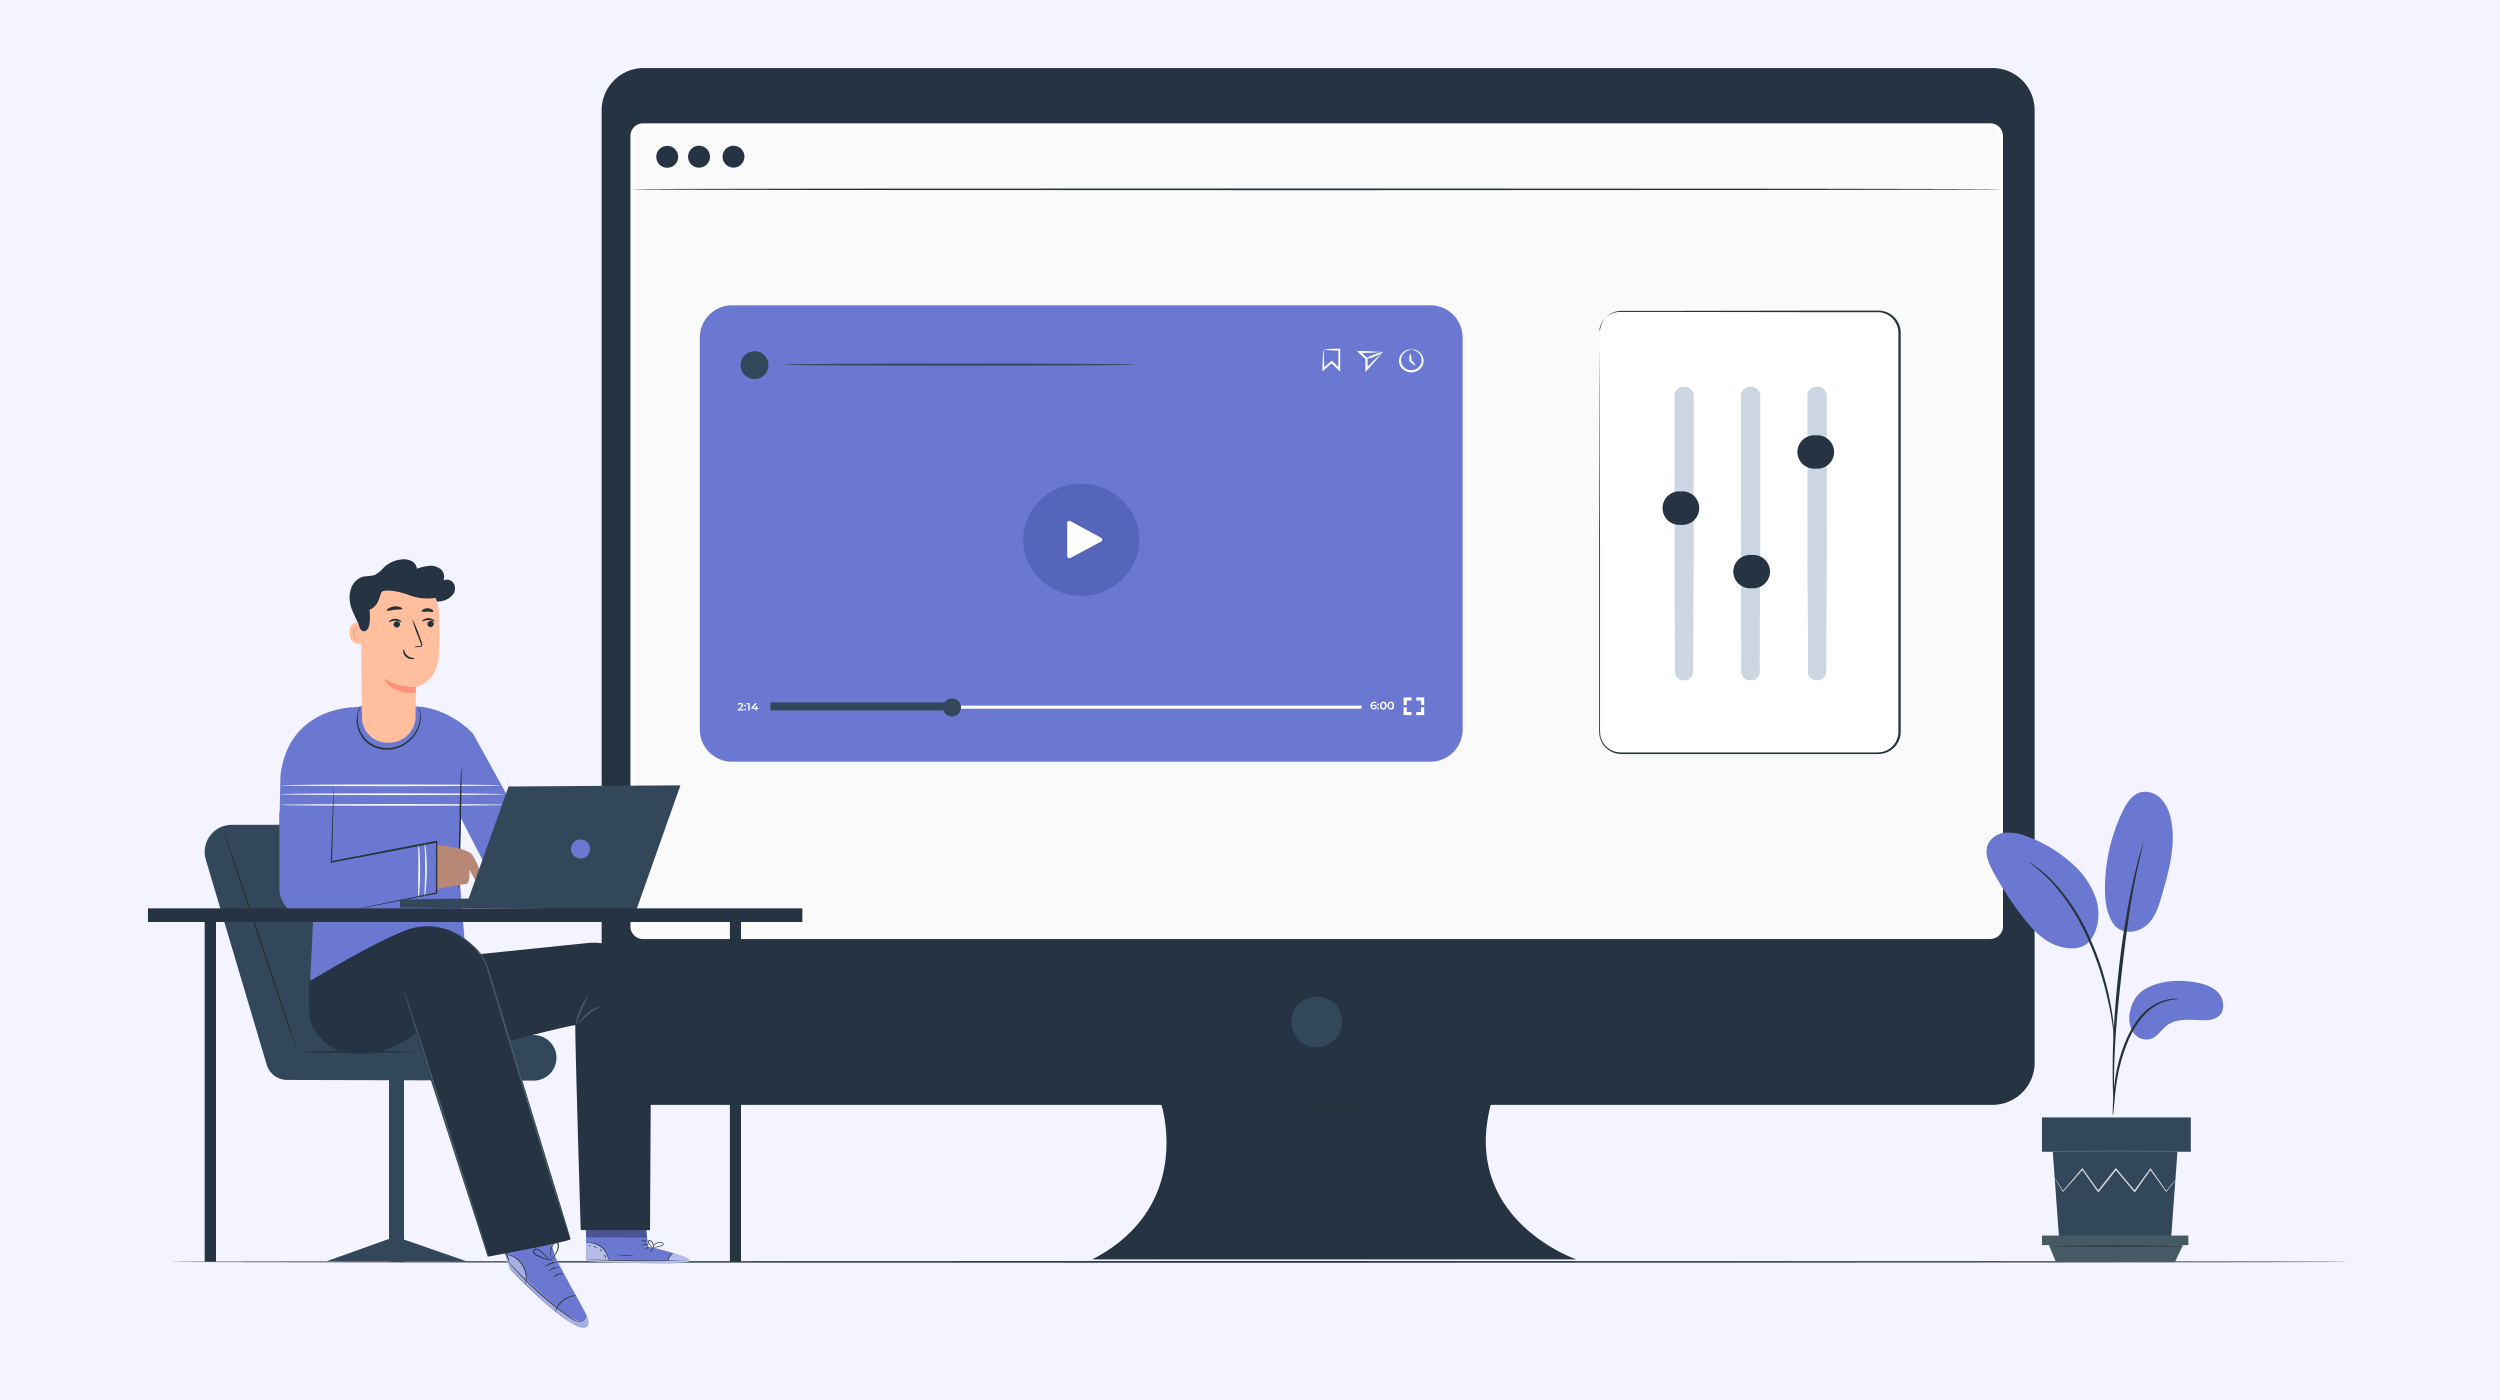
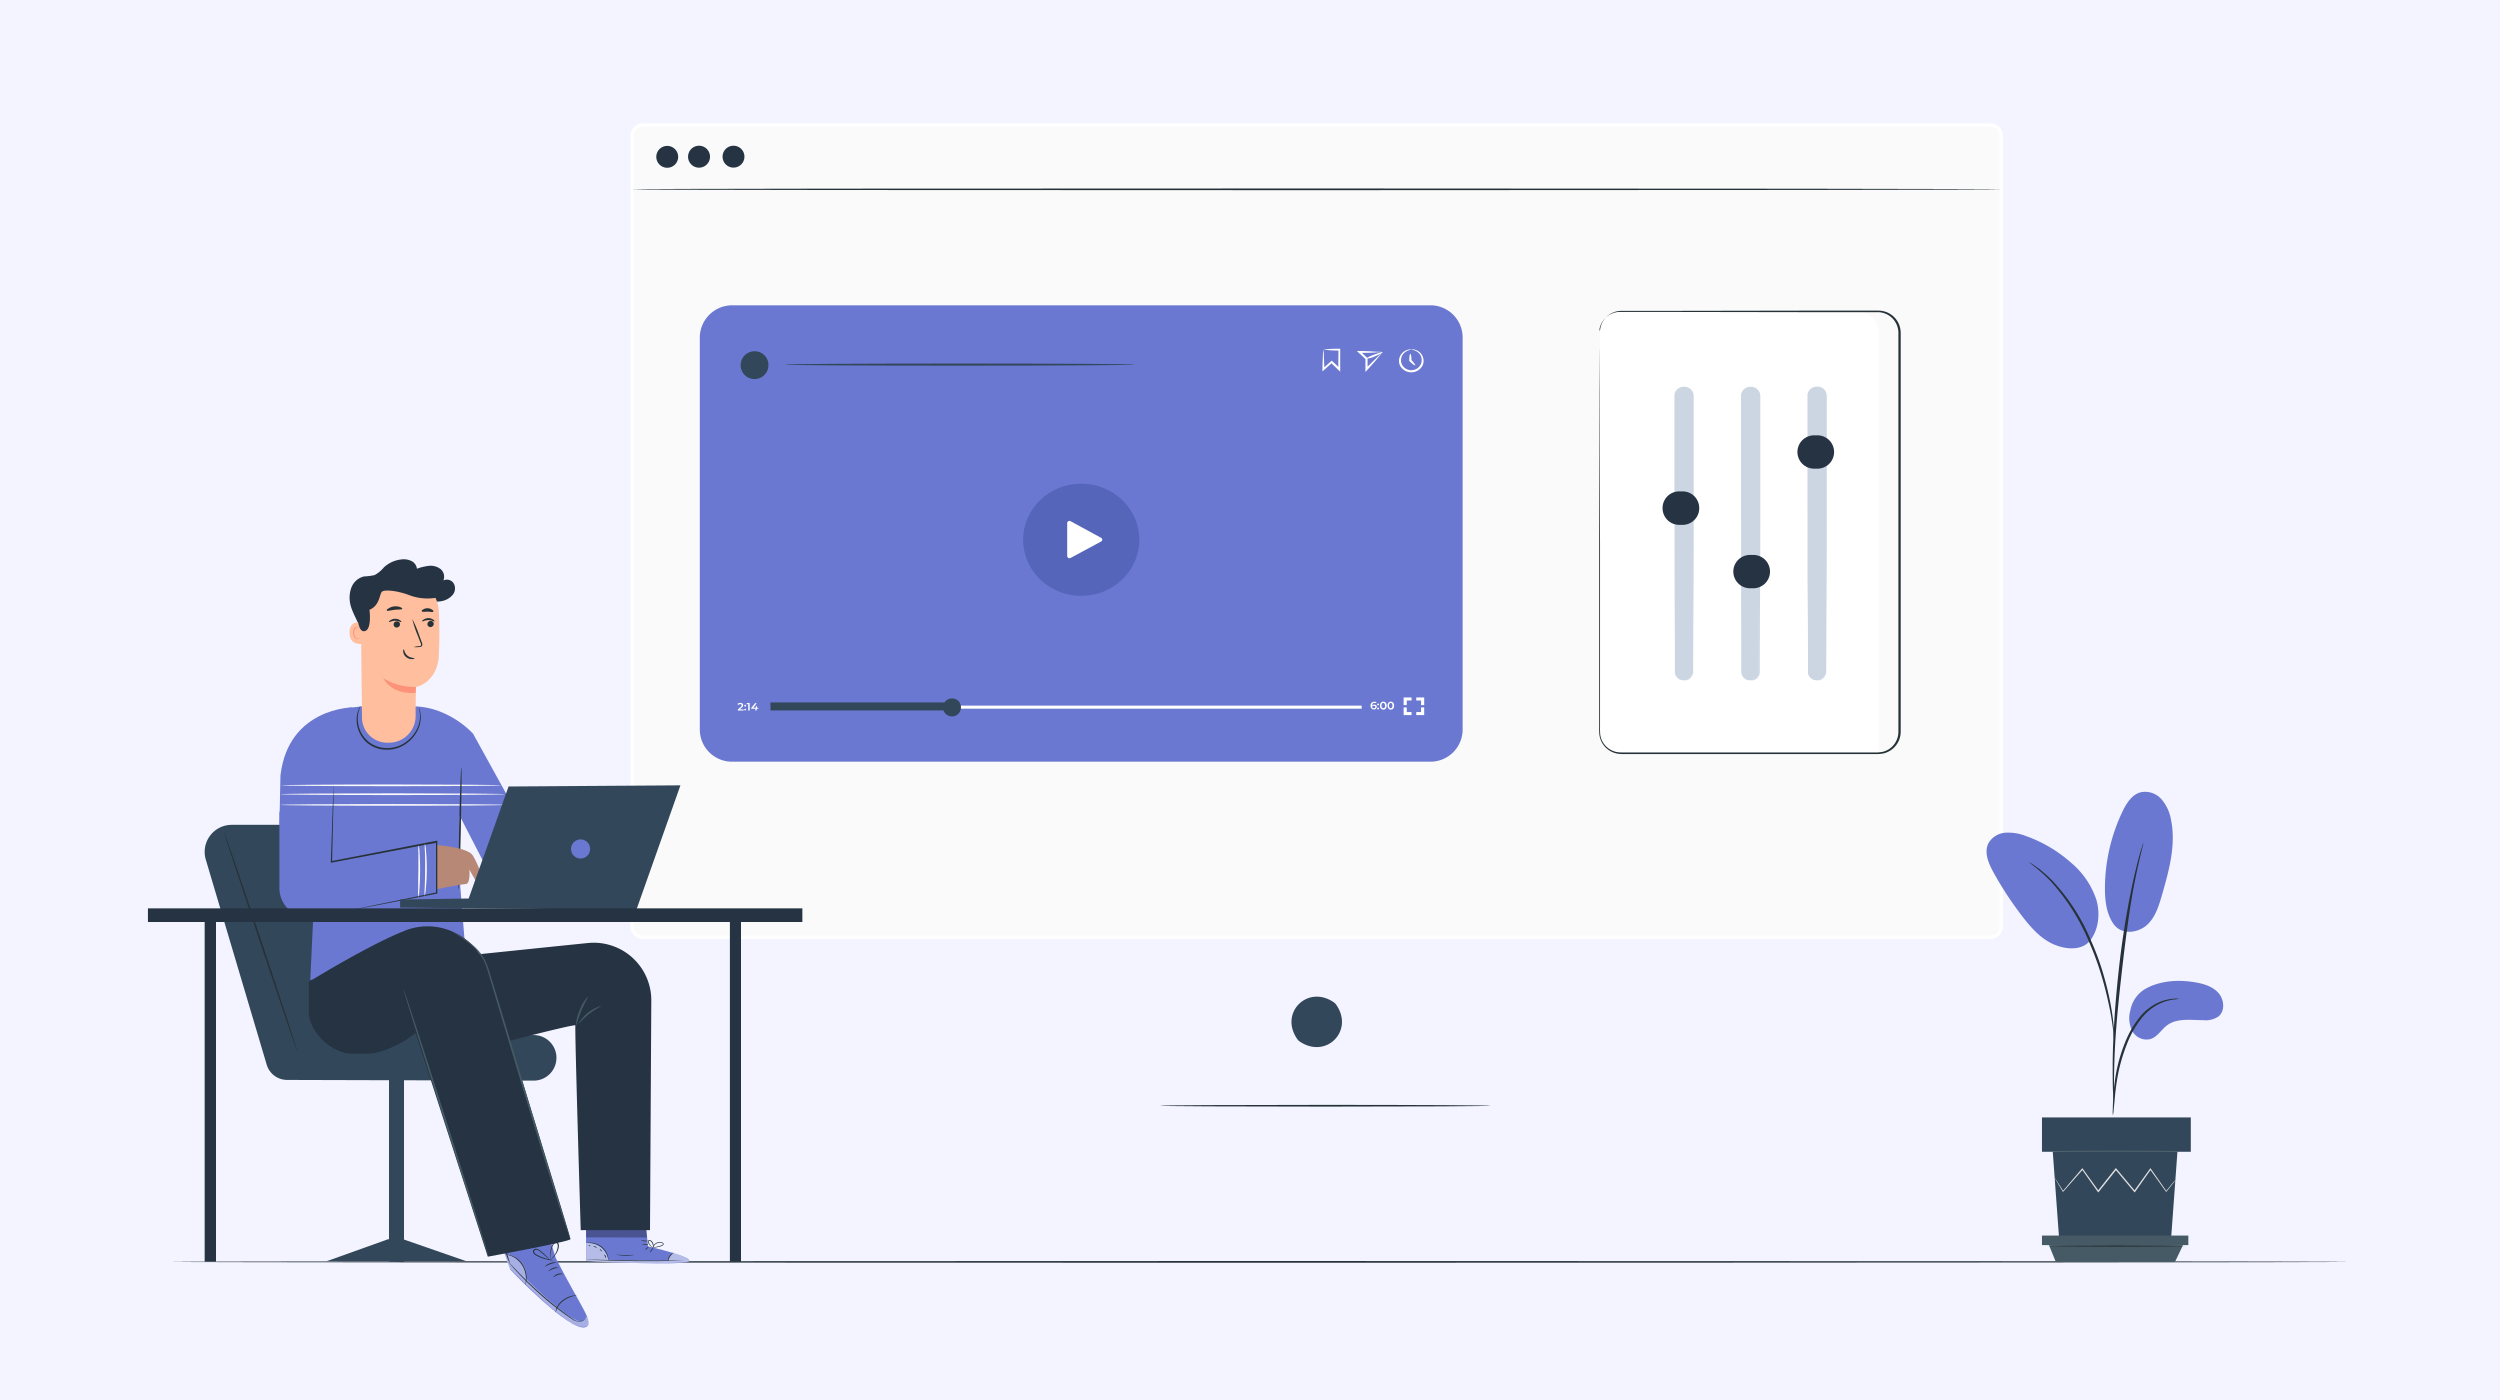
<svg xmlns="http://www.w3.org/2000/svg" id="Layer_1" data-name="Layer 1" viewBox="0 0 750 420">
  <defs>
    <style>.cls-1{fill:#f3f4ff;}.cls-2{fill:#263238;}.cls-3{fill:#253342;}.cls-4{fill:#33475b;}.cls-5{fill:#fafafa;}.cls-6{fill:#6a78d1;}.cls-7{fill:#5465ba;}.cls-11,.cls-8{fill:#fff;}.cls-9{fill:#cbd6e2;}.cls-10{fill:#b78876;}.cls-11{opacity:0.4;}.cls-11,.cls-13{isolation:isolate;}.cls-12{opacity:0.5;}.cls-13{opacity:0.3;}.cls-14{fill:#455a64;}.cls-15{fill:#ffbe9d;}.cls-16{fill:#fc927a;}.cls-17{fill:#e0e0e0;}</style>
  </defs>
  <g id="Layer_2" data-name="Layer 2">
    <rect class="cls-1" x="-8" y="-4.48" width="766" height="428.96" />
  </g>
  <g id="freepik--Floor--inject-2">
    <path class="cls-2" d="M704.94,378.56c0,.14-146.45.26-327.08.26s-327.1-.12-327.1-.26,146.42-.26,327.1-.26S704.94,378.41,704.94,378.56Z" />
  </g>
  <g id="freepik--Device--inject-2">
-     <path class="cls-3" d="M597.76,20.41H193.13A12.65,12.65,0,0,0,180.5,33V318.83a12.64,12.64,0,0,0,12.63,12.63h155.3s9.88,30.55-20.74,46.35h145.2S438.32,366,447.21,331.46H597.76a12.64,12.64,0,0,0,12.63-12.63V33A12.65,12.65,0,0,0,597.76,20.41Z" />
    <path class="cls-4" d="M400.85,301.4c5.51,7.87-3.11,16.48-11,11a2.55,2.55,0,0,1-.67-.68c-5.49-7.86,3.11-16.46,11-11A2.88,2.88,0,0,1,400.85,301.4Z" />
    <rect class="cls-5" x="189.64" y="37.54" width="410.77" height="243.65" rx="3.27" />
    <path class="cls-6" d="M219.79,91.59H428.94a9.67,9.67,0,0,1,9.85,9.51V219a9.67,9.67,0,0,1-9.85,9.51H219.79a9.67,9.67,0,0,1-9.85-9.51V101.1A9.73,9.73,0,0,1,219.79,91.59Z" />
    <ellipse class="cls-7" cx="324.37" cy="161.93" rx="17.43" ry="16.83" />
    <path class="cls-8" d="M320.16,166.84v-9.93a.68.68,0,0,1,1-.56l9.18,5a.63.63,0,0,1,.25.86.58.58,0,0,1-.25.24l-9.18,4.94a.69.69,0,0,1-.89-.24A.41.41,0,0,1,320.16,166.84Z" />
    <path class="cls-8" d="M223.06,212.82v.34h-1.72v-.26l.91-.86a.56.56,0,0,0,.25-.48c0-.21-.14-.32-.41-.32a.73.73,0,0,0-.56.24l-.3-.24a1.1,1.1,0,0,1,.89-.37c.49,0,.83.24.83.64a.85.85,0,0,1-.39.72l-.64.59Z" />
    <path class="cls-8" d="M223.28,211.69a.27.27,0,0,1,.27-.26.25.25,0,0,1,.28.26.26.26,0,0,1-.28.27.27.27,0,0,1-.27-.27Zm0,1.21a.27.27,0,0,1,.27-.27.26.26,0,0,1,.28.27.28.28,0,0,1-.55,0Z" />
    <path class="cls-8" d="M224.91,210.89v2.27h-.44v-1.89H224v-.35h.94Z" />
    <path class="cls-8" d="M227.45,212.63H227v.51h-.39v-.51h-1.24v-.24l1.16-1.44H227L226,212.34h.72v-.46h.39v.46h.41v.29Z" />
    <rect class="cls-8" x="231.27" y="211.69" width="177.23" height="0.91" />
    <rect class="cls-4" x="231.13" y="210.73" width="55.39" height="2.4" />
    <path class="cls-4" d="M288.29,212.12a2.7,2.7,0,1,1-2.71-2.59h0A2.64,2.64,0,0,1,288.29,212.12Z" />
    <path class="cls-8" d="M413,212.1a.77.77,0,0,1-.77.74h-.06a1,1,0,0,1-1-1.12,1.09,1.09,0,0,1,1-1.2h.16a1.51,1.51,0,0,1,.61.13l-.14.32a.86.86,0,0,0-.44-.1c-.44,0-.72.24-.72.77h0a.91.91,0,0,1,.64-.24.74.74,0,0,1,.8.62A.18.18,0,0,0,413,212.1Zm-.41,0c0-.25-.17-.38-.47-.38s-.47.16-.47.38.16.37.5.37a.39.39,0,0,0,.44-.32v-.05Z" />
    <path class="cls-8" d="M413.17,211.32a.28.28,0,0,1,.25-.27h0a.28.28,0,0,1,.28.27.26.26,0,0,1-.28.27.24.24,0,0,1-.28-.27Zm0,1.23a.26.26,0,0,1,.23-.27h.05a.3.3,0,0,1,.28.24v0a.28.28,0,0,1-.22.32.28.28,0,0,1-.34-.21A.11.11,0,0,1,413.17,212.55Z" />
    <path class="cls-8" d="M414,211.69c0-.74.42-1.2,1-1.2s1,.43,1,1.2-.41,1.21-1,1.21A1.08,1.08,0,0,1,414,211.69Zm1.5,0c0-.56-.22-.8-.53-.8s-.52.24-.52.8.22.78.52.78.58-.24.58-.78Z" />
    <path class="cls-8" d="M416.25,211.69c0-.74.41-1.2,1-1.2s1,.43,1,1.2-.41,1.21-1,1.21S416.25,212.39,416.25,211.69Zm1.49,0c0-.56-.22-.8-.53-.8s-.52.24-.52.8.22.78.52.78S417.74,212.23,417.74,211.69Z" />
    <polygon class="cls-8" points="422.03 211.53 421.09 211.53 421.09 209.24 423.47 209.24 423.47 210.15 422.03 210.15 422.03 211.53" />
    <polygon class="cls-8" points="423.47 214.53 421.09 214.53 421.09 212.23 422.03 212.23 422.03 213.62 423.47 213.62 423.47 214.53" />
    <polygon class="cls-8" points="427.26 214.53 424.88 214.53 424.88 213.62 426.32 213.62 426.32 212.23 427.26 212.23 427.26 214.53" />
    <polygon class="cls-8" points="427.26 211.53 426.32 211.53 426.32 210.15 424.88 210.15 424.88 209.24 427.26 209.24 427.26 211.53" />
    <path class="cls-8" d="M397,104.87a35.23,35.23,0,0,1,4.81-.24h.25v6.89l-.55-.53-.64-.62-1.63-1.57h.44L397.21,111l-.47.4v-.61c0-1.82.11-3.34.14-4.38a7,7,0,0,1,.14-1.5,12,12,0,0,1,.14,1.71c0,1,.13,2.48.13,4.19l-.47-.21,2.49-2.22.23-.18.22.21,1.66,1.57.63.65-.55.21c0-2.14,0-4.14.05-5.9l.25.24A37.77,37.77,0,0,1,397,104.87Z" />
    <path class="cls-8" d="M414.75,105.64l-1.16,1.45c-.78,1-2,2.35-3.43,3.92l-.53.59v-4l.11.21-2.13-2-.55-.51h.77c2.14,0,3.93.14,5.15.22a9.56,9.56,0,0,1,1.77.1s-.83,0-2.1.11-2.93.13-4.87.13l.22-.5,2.16,2,.11.08v3.37l-.55-.21c1.35-1.42,2.57-2.6,3.51-3.5S414.7,105.67,414.75,105.64Z" />
    <path class="cls-8" d="M414.75,105.64c.08.16-.94.73-2.29,1.26a6.32,6.32,0,0,1-2.49.69c-.09-.16.94-.74,2.26-1.2S414.67,105.48,414.75,105.64Z" />
    <path class="cls-8" d="M423.41,104.87a1.74,1.74,0,0,1,.86,0,3.46,3.46,0,0,1,2.6,4.57,3.81,3.81,0,0,1-4.87,2,3.77,3.77,0,0,1-2.1-2,3.4,3.4,0,0,1,.63-3.37,3.58,3.58,0,0,1,2.05-1.2,2.11,2.11,0,0,1,.83,0,5,5,0,0,1-.77.21,3.59,3.59,0,0,0-1.75,1.21,3.05,3.05,0,0,0-.38,2.88,3.13,3.13,0,0,0,4.06,1.66,3,3,0,0,0,1.72-3.93,3.25,3.25,0,0,0-.33-.61,3.55,3.55,0,0,0-1.72-1.21A4.21,4.21,0,0,1,423.41,104.87Z" />
    <path class="cls-8" d="M424.57,109.6c-.14.13-.88-.4-1.68-1.2l-.12-.11v-.13h0c0-1.13.14-2,.34-2s.33.88.33,2h0l-.08-.22C424.13,108.74,424.68,109.49,424.57,109.6Z" />
    <path class="cls-4" d="M340.47,109.38c0,.16-23.52.32-52.54.32s-52.54-.13-52.54-.32,23.52-.32,52.54-.32S340.47,109.2,340.47,109.38Z" />
    <path class="cls-4" d="M230.53,109.38a4.17,4.17,0,1,1-4.18-4h0A4.12,4.12,0,0,1,230.53,109.38Z" />
    <path class="cls-8" d="M597.13,281.72H192.92a3.79,3.79,0,0,1-3.79-3.79h0V40.82A3.8,3.8,0,0,1,192.91,37H597.13a3.79,3.79,0,0,1,3.77,3.78v237.1a3.78,3.78,0,0,1-3.76,3.8ZM192.92,38a2.8,2.8,0,0,0-2.79,2.78v237.1a2.79,2.79,0,0,0,2.78,2.78H597.13a2.77,2.77,0,0,0,2.77-2.78V40.82A2.78,2.78,0,0,0,597.13,38Z" />
    <path class="cls-3" d="M223.33,47a3.28,3.28,0,1,1-3.28-3.28h0A3.28,3.28,0,0,1,223.33,47Z" />
    <path class="cls-3" d="M203.45,47a3.28,3.28,0,1,1-3.33-3.23h0A3.29,3.29,0,0,1,203.45,47Z" />
    <path class="cls-3" d="M213,47a3.29,3.29,0,1,1-3.3-3.28h0A3.29,3.29,0,0,1,213,46.94Z" />
    <path class="cls-2" d="M600.71,56.8c0,.15-92.09.26-205.67.26S189.35,57,189.35,56.8s92.07-.26,205.69-.26S600.71,56.66,600.71,56.8Z" />
    <path class="cls-2" d="M447.21,331.72c0,.15-22.22.26-49.62.26s-49.62-.11-49.62-.26,22.21-.26,49.62-.26S447.21,331.59,447.21,331.72Z" />
    <g id="freepik--Tools--inject-437">
-       <path class="cls-8" d="M480,99.76V219.42a6.43,6.43,0,0,0,6.43,6.43h77.14a6.43,6.43,0,0,0,6.43-6.43V99.76a6.43,6.43,0,0,0-6.43-6.43H486.45A6.43,6.43,0,0,0,480,99.76Z" />
+       <path class="cls-8" d="M480,99.76V219.42a6.43,6.43,0,0,0,6.43,6.43h77.14V99.76a6.43,6.43,0,0,0-6.43-6.43H486.45A6.43,6.43,0,0,0,480,99.76Z" />
      <path class="cls-2" d="M480,99.76a1.31,1.31,0,0,1,0-.28,4.76,4.76,0,0,1,.07-.84,6.45,6.45,0,0,1,6-5.37h7.3l46.51-.08h23.6a6.66,6.66,0,0,1,6.5,4.94,7.8,7.8,0,0,1,.23,2.21V219.51a6.71,6.71,0,0,1-2.38,5.12,6.83,6.83,0,0,1-2.54,1.34,10.36,10.36,0,0,1-2.83.24H486.77a7.53,7.53,0,0,1-2.45-.35,6.65,6.65,0,0,1-3.73-3.08,7,7,0,0,1-.77-2.31,21,21,0,0,1-.07-2.38V163.44c0-19.63.06-35.52.08-46.51,0-5.48,0-9.74.05-12.64v0c0,2.9,0,7.16.05,12.64,0,11,0,26.88.08,46.51v54.65a19.81,19.81,0,0,0,.07,2.31,6.12,6.12,0,0,0,.71,2.15,6.25,6.25,0,0,0,3.47,2.86,6.88,6.88,0,0,0,2.3.32h75.73a9.73,9.73,0,0,0,2.69-.23,6,6,0,0,0,2.35-1.23,6.27,6.27,0,0,0,2.19-4.72V100.38a6.73,6.73,0,0,0-.21-2.1,6.22,6.22,0,0,0-6.08-4.63h-23.6l-46.51-.08h-7.29a6.35,6.35,0,0,0-6,5.23A2.7,2.7,0,0,1,480,99.76Z" />
      <rect class="cls-9" x="502.46" y="116.33" width="5.19" height="87.75" rx="2.45" />
      <path class="cls-9" d="M505.19,204.08a2.66,2.66,0,0,0,1.64-.71c1.07-.81.64-2.77.7-5,0-4.63,0-11.27-.09-19.46s0-18-.07-28.88V119.32a4.33,4.33,0,0,0-.07-1.08,2.14,2.14,0,0,0-.48-.89,2.21,2.21,0,0,0-1.89-.72,2.17,2.17,0,0,0-1.76.91,2,2,0,0,0-.37.94,10.46,10.46,0,0,0,0,1.12v30.66c0,10.86,0,20.64-.06,28.87s-.07,14.84-.1,19.47v3.05a2.42,2.42,0,0,0,2.18,2.36h.46a3.69,3.69,0,0,1-.47,0,2.42,2.42,0,0,1-1.3-.45,2.52,2.52,0,0,1-1-2v-3.05c0-4.63-.05-11.27-.09-19.47s0-18-.07-28.87V118.4a2.66,2.66,0,0,1,.48-1.21,2.75,2.75,0,0,1,2.24-1.16,2.87,2.87,0,0,1,2.34.92,2.69,2.69,0,0,1,.61,1.14,5.07,5.07,0,0,1,.09,1.23v30.62c0,10.86,0,20.65-.06,28.88s-.07,14.83-.1,19.46v3.06a2.6,2.6,0,0,1-.83,2.06A2.18,2.18,0,0,1,505.19,204.08Z" />
      <rect class="cls-9" x="522.42" y="116.33" width="5.19" height="87.75" rx="2.45" />
      <path class="cls-9" d="M525.16,204.08a2.61,2.61,0,0,0,1.63-.71c1.08-.81.64-2.77.71-5,0-4.63-.06-11.27-.1-19.46s0-18-.06-28.88V119.41a4.33,4.33,0,0,0-.07-1.08,1.89,1.89,0,0,0-.48-.89,2.18,2.18,0,0,0-1.88-.72,2.14,2.14,0,0,0-2.13,1.85,10.46,10.46,0,0,0,0,1.12v30.69c0,10.86,0,20.64-.07,28.87s-.07,14.84-.09,19.47v3.05a2.43,2.43,0,0,0,2.18,2.36h0a2.46,2.46,0,0,1-1.31-.45,2.58,2.58,0,0,1-1-2v-3.05c0-4.63-.06-11.27-.1-19.47s0-18-.06-28.87V118.43a2.75,2.75,0,0,1,2.73-2.37,2.84,2.84,0,0,1,2.33.92,2.69,2.69,0,0,1,.61,1.14,4.23,4.23,0,0,1,.09,1.23V150c0,10.86,0,20.65-.07,28.88s-.07,14.83-.09,19.46v3.06a2.59,2.59,0,0,1-.82,2.06A2.2,2.2,0,0,1,525.16,204.08Z" />
      <rect class="cls-9" x="542.39" y="116.33" width="5.19" height="87.75" rx="2.45" />
      <path class="cls-9" d="M545.12,204.08a2.66,2.66,0,0,0,1.64-.71c1.07-.81.64-2.77.7-5,0-4.63-.05-11.27-.09-19.46s0-18-.07-28.88V119.32a4.33,4.33,0,0,0-.07-1.08,2.14,2.14,0,0,0-.48-.89,2.45,2.45,0,0,0-3.65.19,2,2,0,0,0-.37.94,10.46,10.46,0,0,0,0,1.12v30.66c0,10.86,0,20.64-.06,28.87s-.07,14.84-.09,19.47v3.05a2.42,2.42,0,0,0,2.18,2.36h.46a3.69,3.69,0,0,1-.47,0,2.42,2.42,0,0,1-1.3-.45,2.54,2.54,0,0,1-1.05-2v-3.05c0-4.63,0-11.27-.09-19.47s0-18-.07-28.87V118.4a2.66,2.66,0,0,1,.48-1.21A2.76,2.76,0,0,1,545,116a2.84,2.84,0,0,1,2.33.92,2.69,2.69,0,0,1,.61,1.14,5.07,5.07,0,0,1,.09,1.23v30.62c0,10.86,0,20.65-.06,28.88s-.07,14.83-.1,19.46v3.06a2.6,2.6,0,0,1-.83,2.06A2.17,2.17,0,0,1,545.12,204.08Z" />
      <path class="cls-3" d="M504.77,157.46h-1a5,5,0,0,1-5-5v-.05h0a5,5,0,0,1,5-5h1a5,5,0,0,1,5,5v0h0a5,5,0,0,1-4.95,5.05Z" />
      <path class="cls-3" d="M526,176.48h-1a5,5,0,0,1-5-5h0a5,5,0,0,1,5-5h1a5,5,0,0,1,5,5h0A5,5,0,0,1,526,176.48Z" />
      <path class="cls-3" d="M545.23,140.6h-1a5,5,0,0,1-5-5h0a5,5,0,0,1,4.95-5h1.05a5,5,0,0,1,5,5v0h0A5,5,0,0,1,545.23,140.6Z" />
    </g>
  </g>
  <g id="freepik--Character--inject-2">
    <path class="cls-4" d="M61.74,257.89,80,319.38a6.41,6.41,0,0,0,6.16,4.6l73.92.21a6.84,6.84,0,0,0,6.85-6.83c0-.12,0-.24,0-.37h0a6.83,6.83,0,0,0-6.83-6.47H131.79l-22.66-63.07H69.53a8.12,8.12,0,0,0-7.79,10.44Z" />
-     <path class="cls-2" d="M124.27,315.57c0,.14-7.53.26-16.83.26s-16.83-.12-16.83-.26,7.54-.26,16.83-.26S124.27,315.43,124.27,315.57Z" />
    <path class="cls-2" d="M67.18,249.4c.13,0,5.16,14.68,11.24,32.88s10.88,33,10.74,33.05S84,300.66,77.92,282.45,67,249.45,67.18,249.4Z" />
    <polygon class="cls-4" points="121.2 378.62 116.7 378.51 116.7 323.98 121.2 323.98 121.2 378.62" />
    <polygon class="cls-4" points="97.98 378.37 139.91 378.37 120.92 371.77 116.41 371.77 97.98 378.37" />
    <path class="cls-6" d="M87.38,233.35,94.31,268l-1.23,26,46.63-7.76-1.83-22.75V244.68l11.43,22.16,8.91-17.2-16.3-29.53h0a27.72,27.72,0,0,0-10.66-6.91,22.79,22.79,0,0,0-6.69-1.28h0a26.62,26.62,0,0,1-16.14,0l-2.71.31h-.21a20.64,20.64,0,0,0-18,19.39Z" />
    <path class="cls-6" d="M105.68,212.23s-19.16.14-21.54,20.38l-.32,14.84,16.5-.14Z" />
    <path class="cls-5" d="M151.46,238.26c0,.14-15.08.26-33.68.26s-33.65-.12-33.65-.26,15.08-.26,33.68-.26S151.46,238.12,151.46,238.26Z" />
    <path class="cls-5" d="M151.46,241.47c0,.14-15.08.26-33.68.26s-33.65-.12-33.65-.26,15.08-.26,33.68-.26S151.46,241.32,151.46,241.47Z" />
    <path class="cls-5" d="M150.38,235.6c0,.14-14.84.26-33.14.26s-33.11-.14-33.11-.26,14.84-.26,33.14-.26S150.38,235.46,150.38,235.6Z" />
    <path class="cls-2" d="M137.6,266.82c-.15,0-.08-8.2.14-18.31s.52-18.32.66-18.31.08,8.2-.14,18.32S137.74,266.83,137.6,266.82Z" />
    <path class="cls-10" d="M131.05,253.52s9.06.65,10.69,3,4.12,9.23,3.18,9.28a2.58,2.58,0,0,1-1.63-.52l-2.48-4.4s.4,4.25-1.09,4.34-8.84,1.55-8.84,1.55Z" />
    <path class="cls-6" d="M83.83,243.5v23.37a8.88,8.88,0,0,0,9.35,8.38,8.25,8.25,0,0,0,1.41-.19l36.54-7.53-.08-15-31.53,6-.46-15.86Z" />
    <path class="cls-2" d="M104.68,273.19a2.64,2.64,0,0,1,.48-.14l1.42-.32L112,271.6l19-3.89-.19.23V252.55l.3.25L124.64,254l-25.12,4.78-.27.06v-.28c.24-6.95.44-12.75.58-16.85.08-2,.15-3.58.2-4.7a7.23,7.23,0,0,1,.06-1.24,1.48,1.48,0,0,1,0-.42,1.48,1.48,0,0,1,0,.42V237c0,1.13,0,2.72-.07,4.71-.1,4.11-.23,9.9-.4,16.85l-.26-.22,25.1-4.86,6.43-1.23.3-.06v15.9H131l-19.06,3.7-5.4,1-1.43.25A2.09,2.09,0,0,1,104.68,273.19Z" />
    <path class="cls-2" d="M125.64,212.23a1.79,1.79,0,0,1,.15.34,7.08,7.08,0,0,1,.28,1,8.42,8.42,0,0,1-.17,3.93,10.22,10.22,0,0,1-3.17,4.9,9.77,9.77,0,0,1-6.65,2.51,9,9,0,0,1-6.58-2.67,9.31,9.31,0,0,1-2.45-5.29,8.4,8.4,0,0,1,.46-3.91,7.58,7.58,0,0,1,.47-1c.13-.21.2-.31.22-.3s-.22.46-.49,1.34a8.54,8.54,0,0,0-.29,3.79,8.92,8.92,0,0,0,2.43,5,8.65,8.65,0,0,0,6.28,2.55,9.44,9.44,0,0,0,6.33-2.35,10.23,10.23,0,0,0,3.14-4.64,8.87,8.87,0,0,0,.32-3.8A13.24,13.24,0,0,1,125.64,212.23Z" />
    <path class="cls-5" d="M127.4,268.77a12.73,12.73,0,0,1,0-2.31c.06-1.42.12-3.37.14-5.54s0-4.12-.07-5.54a11.05,11.05,0,0,1,0-2.3,9.32,9.32,0,0,1,.34,2.28c.14,1.42.24,3.39.23,5.57s-.14,4.14-.29,5.56A9.18,9.18,0,0,1,127.4,268.77Z" />
    <path class="cls-5" d="M125.52,269.15a10.29,10.29,0,0,1-.07-2.29c0-1.61,0-3.46.06-5.5v-5.51a10.33,10.33,0,0,1,.08-2.29,9.3,9.3,0,0,1,.28,2.28c.1,1.41.17,3.36.16,5.52s-.1,4.11-.21,5.52A9.62,9.62,0,0,1,125.52,269.15Z" />
    <path class="cls-6" d="M149.77,371.45l3.27,9.39s17.82,18.82,22.57,17.33c3.11-1-1.34-5.91-8.91-20.82l-1.91-6.28Z" />
    <path class="cls-11" d="M151.45,376.2l1.25,4.21s10.43,10.31,13.43,12.6,6.72,5.6,9.47,5,.34-3.08.34-3.08-.74,1.83-2.07,1.43-3.79-1.45-9.49-6.56-6.61-6.32-6.61-6.32.28-2.61-.83-4S153.73,376,151.45,376.2Z" />
    <path class="cls-2" d="M175.94,395.08a2,2,0,0,1-.76.89,2.87,2.87,0,0,1-3.05-.11,84.58,84.58,0,0,1-8.59-6.62c-3.22-2.75-6-5.44-7.91-7.43-.87-.91-1.62-1.71-2.28-2.39l-.61-.65c-.15-.15-.22-.22-.23-.21a1.14,1.14,0,0,0,.18.25c.19.21.38.44.58.68.51.6,1.26,1.44,2.21,2.45a99.89,99.89,0,0,0,7.88,7.52A75.75,75.75,0,0,0,172,396a3.64,3.64,0,0,0,1.85.47,2.45,2.45,0,0,0,1.36-.44,1.74,1.74,0,0,0,.6-.69A1,1,0,0,0,175.94,395.08Z" />
    <path class="cls-2" d="M173,388.72a2.9,2.9,0,0,0-1.31,0,7,7,0,0,0-2.86,1.34,5.43,5.43,0,0,0-1.92,2.49,2.85,2.85,0,0,0-.21,1.29,7.29,7.29,0,0,1,.4-1.21,5.76,5.76,0,0,1,1.91-2.35,7.65,7.65,0,0,1,2.72-1.36C172.54,388.72,173,388.79,173,388.72Z" />
    <path class="cls-2" d="M157.66,385.47a1.56,1.56,0,0,0,.14-.48,6.74,6.74,0,0,0,.17-1.35,7.06,7.06,0,0,0-1.18-4.3,6.81,6.81,0,0,0-3.49-2.76,5.06,5.06,0,0,0-1.34-.27,1.4,1.4,0,0,0-.5,0,12,12,0,0,1,1.77.44,6.94,6.94,0,0,1,3.32,2.73,7.35,7.35,0,0,1,1.22,4.14C157.76,384.77,157.61,385.46,157.66,385.47Z" />
    <path class="cls-2" d="M150.94,373c-.07,0,.42,1.34.89,3a9.9,9.9,0,0,0,1.13,2.94c.06,0-.4-1.34-.86-3A10.79,10.79,0,0,0,150.94,373Z" />
    <path class="cls-2" d="M167.13,378.72a3.69,3.69,0,0,0-2,.23A3.56,3.56,0,0,0,163.4,380c0,.06.79-.44,1.82-.78A15.88,15.88,0,0,1,167.13,378.72Z" />
    <path class="cls-2" d="M167.61,380.29a3.22,3.22,0,0,0-3.12,1.09c.06.06.65-.41,1.5-.71S167.6,380.38,167.61,380.29Z" />
    <path class="cls-2" d="M169.07,382.23a2.58,2.58,0,0,0-3.17,1.07,8.35,8.35,0,0,1,1.48-.85A7.39,7.39,0,0,1,169.07,382.23Z" />
    <path class="cls-2" d="M166,378.1c0-.05-.74-.13-1.91-.44a14.47,14.47,0,0,1-2-.72c-.36-.17-.74-.35-1.11-.56a1.32,1.32,0,0,1-.76-.9c0-.38.42-.62.79-.57a2.4,2.4,0,0,1,1,.55c.63.49,1.18,1,1.63,1.37.89.81,1.4,1.37,1.43,1.34s-.09-.17-.31-.43a13.69,13.69,0,0,0-1-1.06c-.51-.5-1.05-1-1.61-1.42a2.51,2.51,0,0,0-1.17-.62.93.93,0,0,0-1.09.71.77.77,0,0,0,0,.15,1.61,1.61,0,0,0,.91,1.12c.39.21.77.4,1.14.56a11.43,11.43,0,0,0,2.05.67,8.72,8.72,0,0,0,1.43.24A1.73,1.73,0,0,0,166,378.1Z" />
    <path class="cls-2" d="M165.13,378s0-.69.11-1.78a7.59,7.59,0,0,1,.34-1.88,4.25,4.25,0,0,1,.5-1c.21-.3.55-.57.86-.43s.4.57.39.93a4.46,4.46,0,0,1-.2,1.09,6.13,6.13,0,0,1-.86,1.69c-.65.88-1.18,1.33-1.14,1.36s.15-.08.39-.28a7.21,7.21,0,0,0,.91-1,5.75,5.75,0,0,0,1-1.73,4.12,4.12,0,0,0,.23-1.16,1.21,1.21,0,0,0-.56-1.2,1.06,1.06,0,0,0-1.2.52,4.21,4.21,0,0,0-.51,1.07,6.84,6.84,0,0,0-.31,2v1.31A1.6,1.6,0,0,0,165.13,378Z" />
    <path class="cls-6" d="M194.41,373.92l-.68-6.55-17.92.33v10.56l1.14.08c5.08.31,25.82,1.22,29.22.23C210,377.47,194.41,373.92,194.41,373.92Z" />
    <g class="cls-12">
      <path class="cls-8" d="M182.53,378.16a6.33,6.33,0,0,0-2.2-4,5.5,5.5,0,0,0-4.49-1.24v5Z" />
    </g>
    <g class="cls-12">
      <path class="cls-8" d="M202,375.92s5.47,1.59,4.78,2.47-21.69.73-31-.13v-.4l24.49.37S201,376,202,375.92Z" />
    </g>
    <path class="cls-2" d="M175.61,377.85h.31l.91.06,3.34.17c2.83.12,6.73.23,11,.26s8.21,0,11-.09l3.34-.12h-3.35c-2.82,0-6.72.07-11,0s-8.21-.12-11-.2l-3.35-.09h-1.2Z" />
    <path class="cls-2" d="M200.38,378.51A8.13,8.13,0,0,1,201,377a7.18,7.18,0,0,1,1.11-1.23,2.47,2.47,0,0,0-1.33,1.13A2.41,2.41,0,0,0,200.38,378.51Z" />
    <path class="cls-2" d="M195,375.78a3.78,3.78,0,0,0,.59-.69c.27-.41.45-.77.4-.8s-.32.27-.59.68S194.92,375.72,195,375.78Z" />
    <path class="cls-2" d="M193.49,375a3.16,3.16,0,0,0,.65-.42c.32-.27.54-.54.5-.59s-.33.15-.65.42S193.45,375,193.49,375Z" />
    <path class="cls-2" d="M192.56,373.29a2.13,2.13,0,0,0,1,.13,2,2,0,0,0,1-.1,4.82,4.82,0,0,0-2,0Z" />
    <path class="cls-2" d="M192.25,372.09a2.7,2.7,0,0,0,2.17.17,8,8,0,0,0-1.09-.08A6.56,6.56,0,0,0,192.25,372.09Z" />
    <path class="cls-2" d="M195.61,374.21a3.34,3.34,0,0,0,1.18,0,6,6,0,0,0,1.26-.26,3.19,3.19,0,0,0,.72-.29.61.61,0,0,0,.3-.35.46.46,0,0,0-.18-.47,2.2,2.2,0,0,0-2.68.6,2.08,2.08,0,0,0-.39.77.86.86,0,0,0,0,.32,3.26,3.26,0,0,1,.55-1,2.11,2.11,0,0,1,1-.63,1.92,1.92,0,0,1,1.41.1c.19.14.11.35-.1.47a2.73,2.73,0,0,1-.66.28,8.69,8.69,0,0,1-1.22.3C196.06,374.18,195.61,374.18,195.61,374.21Z" />
    <path class="cls-2" d="M195.91,374.27a1.06,1.06,0,0,0,.15-.8,2.05,2.05,0,0,0-.32-.85,1.17,1.17,0,0,0-1-.6.48.48,0,0,0-.37.53,1.07,1.07,0,0,0,.2.52,3.46,3.46,0,0,0,.55.71,1.74,1.74,0,0,0,.67.47,7.52,7.52,0,0,1-.55-.58,3.51,3.51,0,0,1-.49-.7c-.16-.24-.27-.68,0-.73s.59.26.77.49a2.15,2.15,0,0,1,.33.76A3.42,3.42,0,0,1,195.91,374.27Z" />
    <path class="cls-2" d="M176,372.92a7,7,0,0,1,1.36.05,6.16,6.16,0,0,1,3,1.22,5.94,5.94,0,0,1,1.84,2.58c.27.77.29,1.29.34,1.29a1.09,1.09,0,0,0,0-.36,4.9,4.9,0,0,0-.19-1,5.69,5.69,0,0,0-1.85-2.7,5.87,5.87,0,0,0-3.08-1.2,5.57,5.57,0,0,0-1,0A1.15,1.15,0,0,0,176,372.92Z" />
    <path class="cls-2" d="M184.86,376.42a15.14,15.14,0,0,0,5.37.09c0-.06-1.2,0-2.68,0S184.87,376.36,184.86,376.42Z" />
    <path class="cls-2" d="M181.26,376.39a3.23,3.23,0,0,0,.21.52c.12.27.19.51.25.51s.1-.28,0-.6S181.3,376.35,181.26,376.39Z" />
    <path class="cls-2" d="M179.91,374.72s.07.23.26.42.38.31.42.26-.07-.23-.26-.42A.89.89,0,0,0,179.91,374.72Z" />
    <path class="cls-2" d="M178,374c0,.06.26.06.53.15s.46.24.51.2-.11-.29-.44-.4S178,373.9,178,374Z" />
    <path class="cls-2" d="M176.59,373.59c0,.05.08.15.23.21s.3.06.32,0-.08-.15-.23-.21S176.61,373.53,176.59,373.59Z" />
    <polygon class="cls-13" points="175.83 371.22 194.13 371.27 193.73 367.37 175.81 367.7 175.83 371.22" />
    <path class="cls-3" d="M176.31,282.91c-17.73,1.81-41.18,4.25-41.18,4.25l3.2,28.86s34.54-9.13,34.29-8.39,1.6,61.41,1.6,61.41H195l.39-68.71a17.28,17.28,0,0,0-17-17.51A17.65,17.65,0,0,0,176.31,282.91Z" />
    <path class="cls-3" d="M92.65,294.56v9c0,6.09,6.94,12.55,13,12.55h4.71c3.71,0,9.53-2.7,12.52-4.89l1.81-1.32L146.34,377s24.79-4.49,24.79-5.27-16.78-55-24.53-80.09c-3.16-10.27-14.16-16.24-24.32-12.75l-1,.38C110.13,283.72,92.65,294.56,92.65,294.56Z" />
    <path class="cls-14" d="M171.13,371.72a.66.66,0,0,1-.11-.24l-.27-.72c-.24-.63-.58-1.57-1-2.78-.83-2.43-2-6-3.35-10.33-2.76-8.74-6.47-20.85-10.5-34.25-2-6.7-3.91-13.08-5.65-18.89l-2.45-8.25-1.12-3.73c-.32-1.15-.69-2.28-1.12-3.4a14.11,14.11,0,0,0-3.5-5,29.12,29.12,0,0,0-3.67-2.86c-1.06-.71-1.9-1.23-2.48-1.58l-.65-.41q-.22-.13-.21-.15l.24.11.67.36c.6.32,1.46.81,2.54,1.51a27.8,27.8,0,0,1,3.76,2.8,14.3,14.3,0,0,1,3.64,5,34.45,34.45,0,0,1,1.17,3.42c.36,1.2.75,2.44,1.14,3.73.78,2.58,1.62,5.33,2.5,8.23,1.75,5.81,3.67,12.19,5.69,18.88,4,13.37,7.69,25.48,10.35,34.29l3.2,10.37c.37,1.19.67,2.14.89,2.82l.22.73A.83.83,0,0,1,171.13,371.72Z" />
    <path class="cls-14" d="M176.38,299c.13.09-1,1.86-2,4.26s-1.43,4.48-1.58,4.45a11.37,11.37,0,0,1,1.1-4.65A11.13,11.13,0,0,1,176.38,299Z" />
    <path class="cls-14" d="M180.35,301.77c.06.14-1.73.92-3.59,2.4s-3.06,3-3.18,2.92a11.37,11.37,0,0,1,6.77-5.32Z" />
    <path class="cls-14" d="M146.6,376.94c-.13,0-6-17.91-13.06-40.09S120.83,296.63,121,296.59s6,17.9,13.06,40.1S146.74,376.9,146.6,376.94Z" />
    <path class="cls-3" d="M107.6,187.35c-.67-1.6-2.13-4.28-2.48-6a8.75,8.75,0,0,1,.31-5.11,5.39,5.39,0,0,1,3.74-3.3,20.06,20.06,0,0,0,3.17-.4,9.3,9.3,0,0,0,2.84-2.34,9.1,9.1,0,0,1,5.19-2.36,5.34,5.34,0,0,1,3,.43,3,3,0,0,1,1.71,2.35,15.14,15.14,0,0,1,3.63-.87,4.89,4.89,0,0,1,3.5,1,3,3,0,0,1,.81,3.39,2.4,2.4,0,0,1,3.08.87,3.05,3.05,0,0,1-.2,3.33,5.69,5.69,0,0,1-3.43,2,8.28,8.28,0,0,1-3.64-.11" />
    <path class="cls-15" d="M120,172.47A11.75,11.75,0,0,1,131.7,184a136.14,136.14,0,0,1-.13,13.84c-1.17,7.33-6.79,8.27-6.79,8.27s-.09,4.59-.1,9a8,8,0,0,1-8.08,7.7h0a7.61,7.61,0,0,1-8-7.2v-.05l-.34-31.16a11.75,11.75,0,0,1,11.61-11.87H120Z" />
    <path class="cls-2" d="M130.13,187.12a1,1,0,0,1-.91,1,.91.91,0,0,1-1-.79v-.06a1,1,0,0,1,.9-1,.92.92,0,0,1,1,.8Z" />
    <path class="cls-2" d="M130.36,186.43c-.12.12-.83-.41-1.84-.4s-1.75.51-1.86.38.06-.27.38-.51a2.65,2.65,0,0,1,1.5-.46,2.56,2.56,0,0,1,1.46.47C130.31,186.15,130.42,186.37,130.36,186.43Z" />
    <path class="cls-2" d="M120,187.3a1,1,0,0,1-.91.95.91.91,0,0,1-1-.79v-.06a.94.94,0,0,1,.91-1,.9.9,0,0,1,1,.8A.09.09,0,0,1,120,187.3Z" />
    <path class="cls-2" d="M120.41,186.62c-.11.12-.83-.41-1.84-.4s-1.75.5-1.86.38.06-.28.39-.51a2.65,2.65,0,0,1,1.49-.46,2.47,2.47,0,0,1,1.46.47C120.36,186.34,120.47,186.56,120.41,186.62Z" />
    <path class="cls-2" d="M124.13,194.12a7.52,7.52,0,0,1,1.64-.29c.26,0,.5-.08.55-.26a1.28,1.28,0,0,0-.18-.76l-.76-2a34.58,34.58,0,0,1-1.72-5.15,32.8,32.8,0,0,1,2.13,5c.25.69.5,1.35.73,2a1.51,1.51,0,0,1,.14,1,.65.65,0,0,1-.43.38,1.61,1.61,0,0,1-.44.06A5.77,5.77,0,0,1,124.13,194.12Z" />
    <path class="cls-16" d="M124.78,206.1a18.55,18.55,0,0,1-9.82-2.62s2.39,5,9.73,4.35Z" />
    <path class="cls-2" d="M121.13,194.82c.16,0,.16,1.09,1.1,1.87s2.11.66,2.12.81-.26.22-.75.23a2.61,2.61,0,0,1-1.77-.62,2.34,2.34,0,0,1-.86-1.56C120.91,195.09,121,194.82,121.13,194.82Z" />
    <path class="cls-2" d="M120.67,182.65c-.1.28-1.11.15-2.29.29s-2.15.47-2.31.22.1-.38.49-.64a4,4,0,0,1,3.5-.39C120.5,182.31,120.72,182.52,120.67,182.65Z" />
    <path class="cls-2" d="M130,183.5c-.18.23-.88,0-1.72,0s-1.54.15-1.71-.09,0-.34.35-.56a2.5,2.5,0,0,1,2.76.08C130,183.15,130.07,183.39,130,183.5Z" />
    <path class="cls-15" d="M109.13,186.91c-.1,0-4.24-1.45-4.28,2.83s4.26,3.44,4.27,3.31S109.13,186.91,109.13,186.91Z" />
    <path class="cls-16" d="M107.85,191.42l-.2.11a.68.68,0,0,1-.56,0,1.84,1.84,0,0,1-.84-1.66,2.62,2.62,0,0,1,.22-1.06.9.9,0,0,1,.57-.57.4.4,0,0,1,.44.21c0,.12,0,.2,0,.21s.09-.07.06-.25a.59.59,0,0,0-.17-.27A.65.65,0,0,0,107,188a1,1,0,0,0-.78.66,2.48,2.48,0,0,0-.28,1.19,1.91,1.91,0,0,0,1.07,1.85.77.77,0,0,0,.69-.1C107.84,191.52,107.86,191.43,107.85,191.42Z" />
    <path class="cls-3" d="M132.34,179a15.51,15.51,0,0,1-9.66-.49c-3.43-1.3-7.32-1.71-8.09-1s-.61,4.12-3.75,5.43c0,0,.87,6.4-1.71,6.43s-2-10.08-2-10.08l5.24-5.12,6.71-2.34,7.11,1.14,6.14,1.23Z" />
    <polygon class="cls-4" points="120.03 272.28 190.91 272.96 204.13 235.6 152.57 235.95 140.6 269.55 120.03 269.85 120.03 272.28" />
    <circle class="cls-6" cx="174.17" cy="254.69" r="2.87" />
    <polygon class="cls-3" points="44.38 272.51 44.38 276.6 61.4 276.6 61.4 378.51 64.8 378.51 64.8 276.6 218.97 276.6 218.97 378.51 222.3 378.51 222.3 276.6 240.71 276.6 240.71 272.51 44.38 272.51" />
  </g>
  <g id="freepik--Plant--inject-2">
    <path class="cls-6" d="M644.05,296.42c4.36-2.26,9.5-2.55,14.35-1.75,2.6.43,5.32,1.21,7.09,3.17s2.11,5.4.07,7.08a6.74,6.74,0,0,1-4.47,1.13c-3.79,0-8-.71-11,1.57-1.73,1.31-2.88,3.47-5,4.11a4.88,4.88,0,0,1-5.38-2.39,8.37,8.37,0,0,1-.61-6.17A9.41,9.41,0,0,1,644.05,296.42Z" />
    <path class="cls-6" d="M634,277.11c2.67,3.81,7.86,2.55,10.27.22s3.42-5.7,4.35-8.92c2.11-7.35,4.24-15.06,2.67-22.54a12.57,12.57,0,0,0-2.88-6.13,6.54,6.54,0,0,0-6.2-2.06c-2.62.69-4.24,3.25-5.42,5.69a53.87,53.87,0,0,0-5.31,23.06c0,3.71.43,7.61,2.52,10.68" />
    <path class="cls-6" d="M626.71,282.58c2.9-3.44,3.45-8.46,2.16-12.77a24.6,24.6,0,0,0-7.56-11,40.88,40.88,0,0,0-13.54-8,14.39,14.39,0,0,0-6.09-1,6.38,6.38,0,0,0-5.11,3.09c-1.43,2.72-.06,6,1.41,8.7a104.74,104.74,0,0,0,8.9,13.55c2.66,3.43,5.72,6.82,9.78,8.38s8.28,1.37,10.44-1.45" />
    <path class="cls-2" d="M633.86,334.63a8.48,8.48,0,0,0,.24-1.74c.13-1.26.28-2.84.46-4.72a65.36,65.36,0,0,1,1.07-6.94,53.44,53.44,0,0,1,2.52-8.19,29.88,29.88,0,0,1,4.18-7.4,15.6,15.6,0,0,1,5.28-4.4,15,15,0,0,1,4.45-1.38,8.5,8.5,0,0,0,1.73-.25,8.63,8.63,0,0,0-1.76,0,13.78,13.78,0,0,0-4.64,1.21,15.71,15.71,0,0,0-5.57,4.43,29.43,29.43,0,0,0-4.33,7.56,49.5,49.5,0,0,0-2.51,8.32,61.23,61.23,0,0,0-.92,7c-.15,2-.21,3.63-.23,4.76A8.42,8.42,0,0,0,633.86,334.63Z" />
    <path class="cls-2" d="M634.19,331a3.66,3.66,0,0,0,0-.81v-2.29c0-2,0-4.89.1-8.45.18-7.13.79-14.81,2-25.63,1.12-10.17,2.63-22,4.22-29.71.34-1.75.68-3.33,1-4.71s.57-2.57.82-3.53l.54-2.24a4.08,4.08,0,0,0,.14-.79,3.39,3.39,0,0,0-.28.75c-.17.58-.4,1.31-.67,2.2s-.6,2.14-.94,3.52-.74,2.95-1.12,4.69a259.77,259.77,0,0,0-4.43,27.57c-1.19,10.85-1.73,20.72-1.77,27.87,0,3.57,0,6.47.12,8.46.06.94.1,1.7.14,2.3A3.11,3.11,0,0,0,634.19,331Z" />
    <path class="cls-2" d="M634.24,312a16,16,0,0,0,0-2.4q-.21-3.27-.74-6.51a85.83,85.83,0,0,0-2.11-9.48,77.63,77.63,0,0,0-4-11.22,59.7,59.7,0,0,0-11.64-18.13,31.33,31.33,0,0,0-2.74-2.54c-.42-.36-.79-.71-1.17-1l-1.06-.73a16.72,16.72,0,0,0-2-1.3c-.12.16,2.86,1.91,6.63,5.91a63.26,63.26,0,0,1,11.35,18.07,87.56,87.56,0,0,1,4,11.11c1,3.48,1.73,6.69,2.26,9.39s.78,4.91,1,6.44A13.56,13.56,0,0,0,634.24,312Z" />
    <polygon class="cls-4" points="615.83 345.54 617.74 371.67 651.32 371.67 653.23 345.54 615.83 345.54" />
    <rect class="cls-4" x="612.59" y="335.23" width="44.65" height="10.3" />
    <polygon class="cls-14" points="612.59 370.67 612.59 373.53 614.69 373.53 656.5 373.53 656.5 370.67 612.59 370.67" />
    <polygon class="cls-14" points="616.74 378.56 614.69 373.53 654.9 373.53 652.5 378.56 616.74 378.56" />
    <path class="cls-17" d="M652.6,354.08a1,1,0,0,1-.15.24l-.5.66-2,2.51-.09.11-.08-.12L645,350.84h.28l-4.73,6.7-.15.21-.17-.2-5.61-6.68h.33l-.31.38-5,6.3-.17.2-.15-.21-4.74-6.7h.28L619,357.48l-.11.12-.07-.13c-.77-1.29-1.39-2.32-1.83-3.07-.19-.33-.34-.6-.47-.81a1,1,0,0,1-.14-.3l.19.26.52.79,1.92,3h-.18l5.73-6.73.15-.17.13.19,4.78,6.66h-.33l5-6.3.31-.38.16-.2.16.19,5.6,6.69h-.32c1.73-2.4,3.34-4.65,4.78-6.66l.14-.2.14.2,4.7,6.72h-.17l2-2.44.54-.63A1.89,1.89,0,0,1,652.6,354.08Z" />
    <path class="cls-14" d="M653.69,345.36c0,.12-8.41.21-18.79.21s-18.79-.09-18.79-.21,8.41-.21,18.79-.21S653.69,345.25,653.69,345.36Z" />
    <path class="cls-2" d="M655.39,373.81c0,.12-9.14.21-20.42.21s-20.42-.09-20.42-.21,9.14-.21,20.42-.21S655.39,373.72,655.39,373.81Z" />
  </g>
</svg>